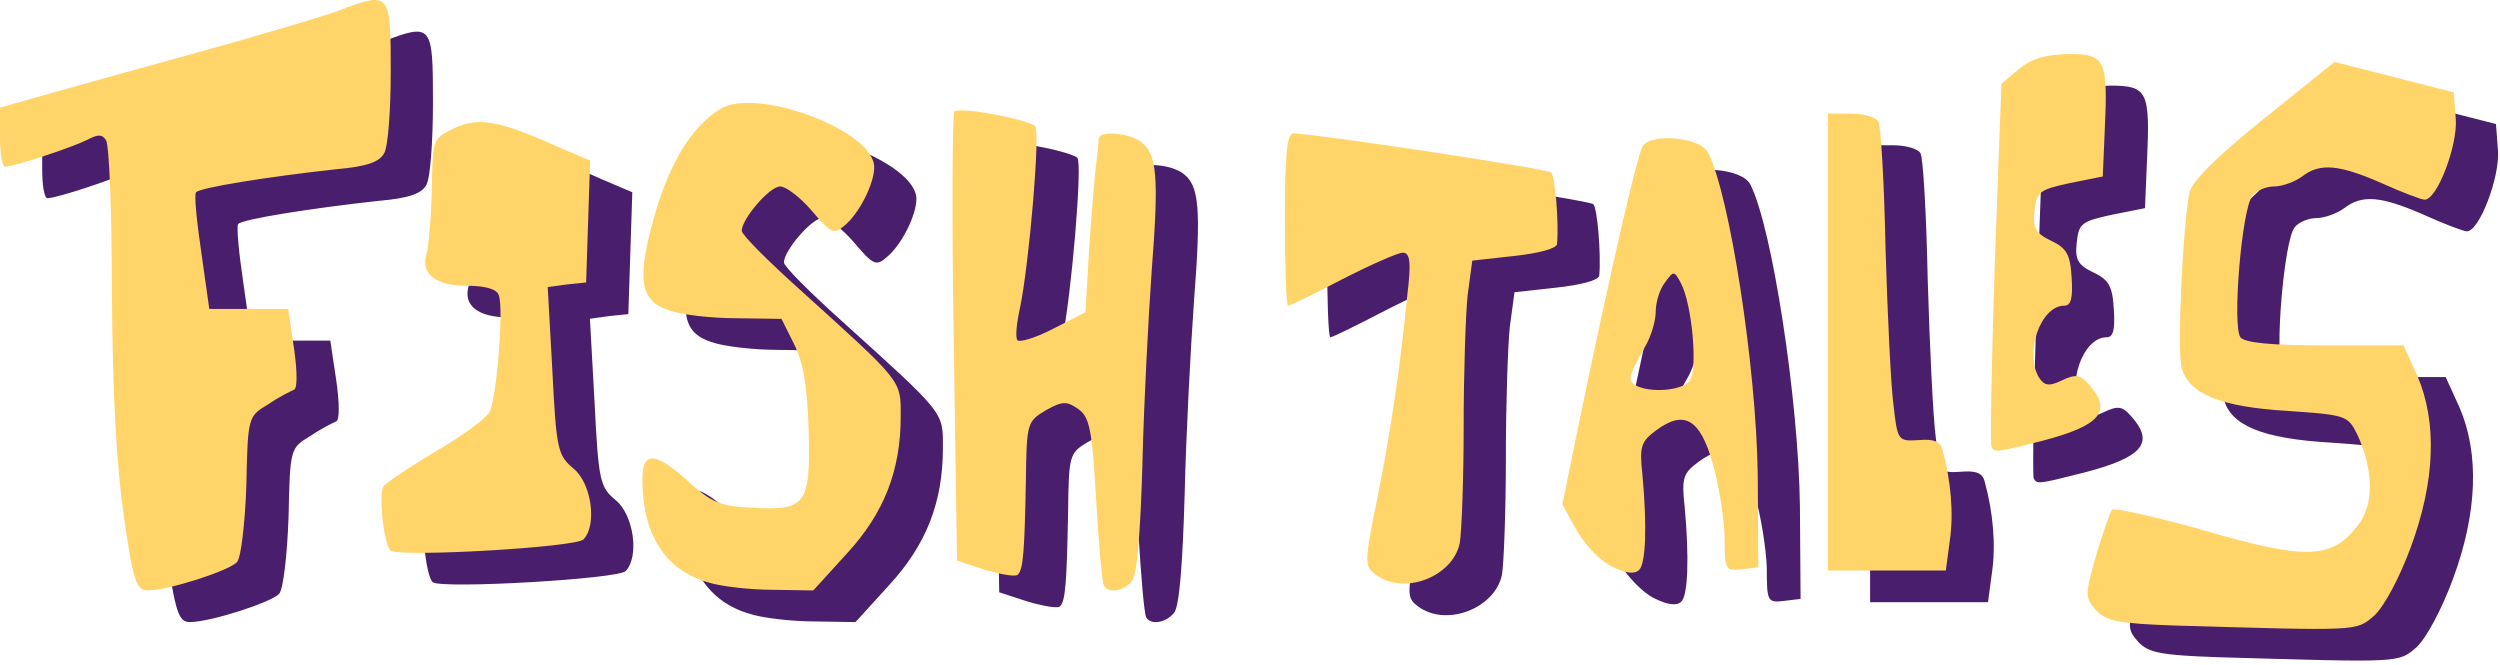
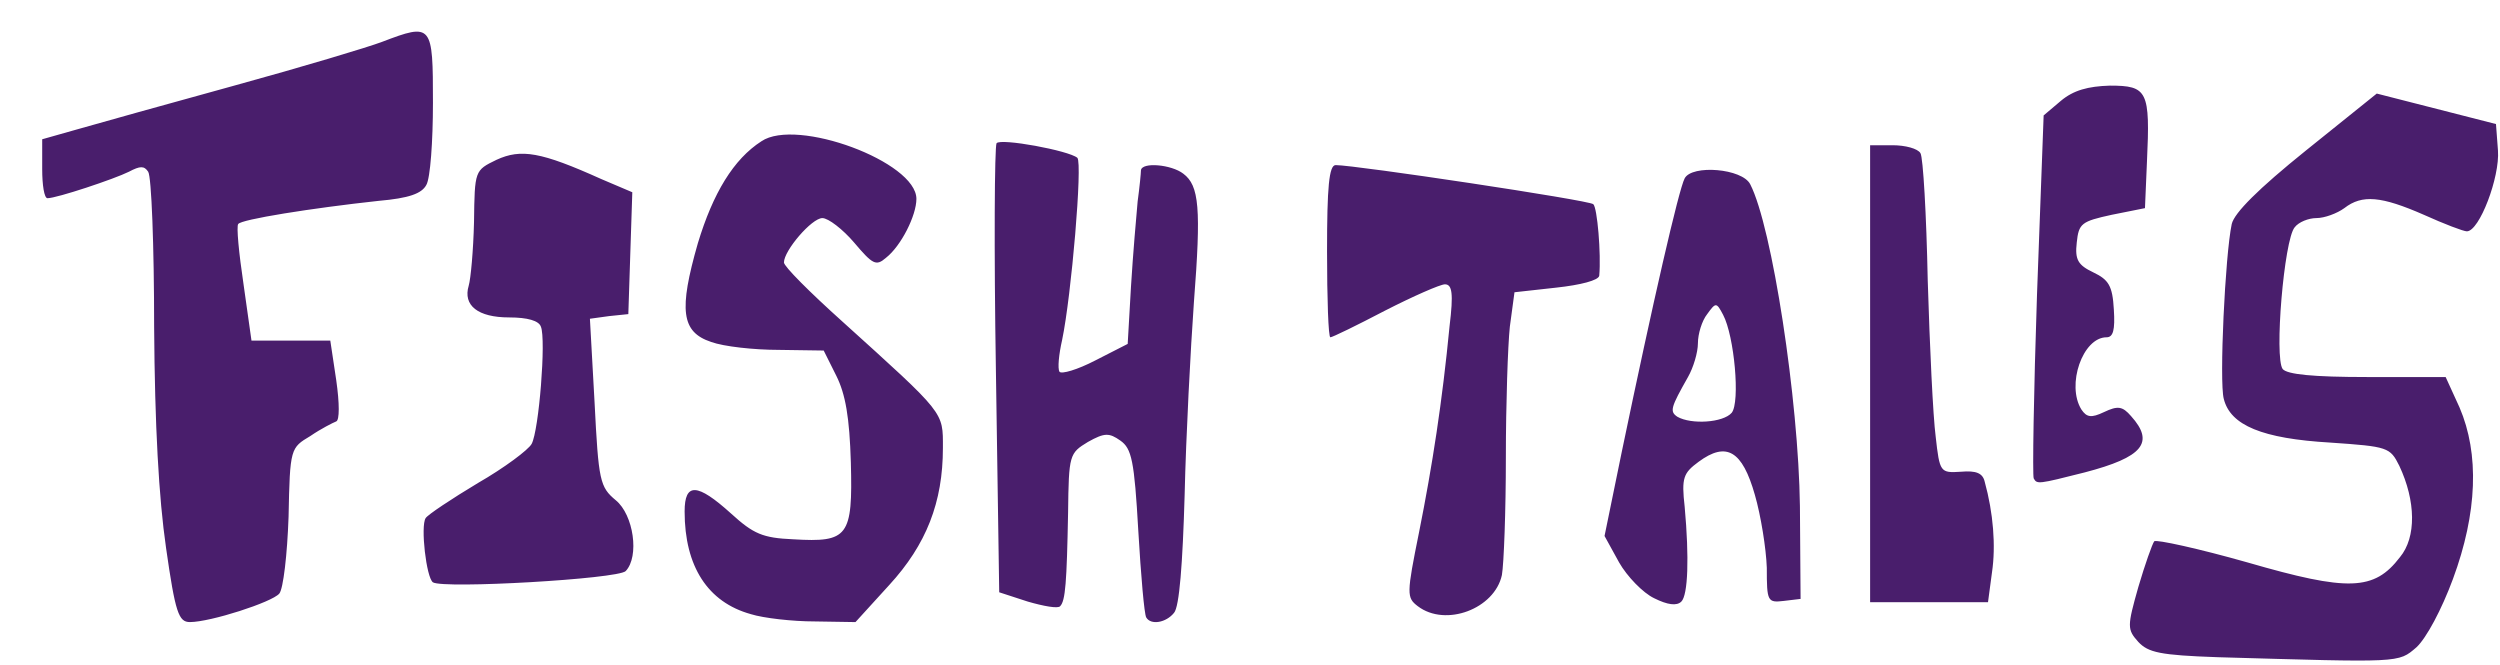
<svg xmlns="http://www.w3.org/2000/svg" xmlns:ns1="http://www.serif.com/" width="100%" height="100%" viewBox="0 0 237 63" version="1.1" xml:space="preserve" style="fill-rule:evenodd;clip-rule:evenodd;stroke-linejoin:round;stroke-miterlimit:1.414;">
  <path id="fish-tales" ns1:id="fish tales" d="M210.187,62.301c-5.4,-0.189 -6.53,-0.44 -7.472,-1.444c-1.067,-1.193 -1.067,-1.444 0,-5.212c0.628,-2.134 1.319,-4.081 1.507,-4.332c0.188,-0.188 4.207,0.691 8.853,2.009c9.543,2.763 11.992,2.7 14.44,-0.502c1.57,-1.883 1.507,-5.337 -0.062,-8.664c-0.879,-1.758 -1.068,-1.821 -6.53,-2.198c-6.467,-0.376 -9.481,-1.632 -10.109,-4.144c-0.439,-1.632 0.126,-13.624 0.754,-16.575c0.251,-1.067 2.511,-3.327 7.032,-6.969l6.718,-5.4l11.301,2.889l0.189,2.511c0.188,2.511 -1.758,7.66 -2.951,7.66c-0.314,0 -2.135,-0.691 -4.081,-1.57c-4.019,-1.758 -5.839,-1.946 -7.535,-0.628c-0.69,0.503 -1.883,0.942 -2.637,0.942c-0.753,0 -1.695,0.377 -2.072,0.879c-1.004,1.193 -1.946,12.369 -1.13,13.436c0.44,0.502 2.826,0.754 8.037,0.754l7.409,0l1.318,2.888c1.884,4.395 1.695,9.982 -0.628,16.261c-1.067,2.888 -2.511,5.588 -3.453,6.467c-1.758,1.507 -1.381,1.444 -18.898,0.942Zm-101.524,-3.767c-0.188,-0.314 -0.502,-3.956 -0.753,-8.225c-0.377,-6.656 -0.628,-7.786 -1.696,-8.539c-1.067,-0.754 -1.507,-0.754 -3.076,0.125c-1.758,1.068 -1.821,1.193 -1.884,6.718c-0.125,6.593 -0.251,8.351 -0.753,8.853c-0.188,0.251 -1.57,0 -3.077,-0.439l-2.699,-0.879l-0.314,-21.033c-0.189,-11.553 -0.126,-21.222 0.062,-21.536c0.377,-0.502 6.844,0.691 7.66,1.382c0.503,0.502 -0.565,13.059 -1.444,17.266c-0.314,1.381 -0.439,2.699 -0.251,3.013c0.188,0.251 1.695,-0.188 3.39,-1.067l3.077,-1.57l0.314,-5.462c0.188,-3.077 0.502,-6.655 0.628,-8.037c0.188,-1.381 0.314,-2.699 0.314,-2.95c0.062,-0.817 2.888,-0.566 4.018,0.313c1.507,1.131 1.695,3.265 1.004,12.181c-0.313,4.395 -0.753,12.682 -0.879,18.27c-0.188,6.53 -0.502,10.611 -1.004,11.176c-0.754,0.942 -2.198,1.193 -2.637,0.44Zm-37.483,-0.314c-4.081,-1.131 -6.278,-4.521 -6.278,-9.732c0,-2.763 1.193,-2.7 4.395,0.188c2.134,1.947 3.013,2.323 5.901,2.449c5.212,0.314 5.651,-0.251 5.463,-7.283c-0.126,-4.27 -0.503,-6.467 -1.382,-8.225l-1.192,-2.386l-4.27,-0.063c-2.323,0 -5.211,-0.314 -6.404,-0.753c-2.825,-0.942 -3.076,-3.014 -1.256,-9.355c1.444,-4.772 3.391,-7.974 6.028,-9.669c3.327,-2.26 14.691,1.946 14.691,5.462c0,1.57 -1.444,4.458 -2.888,5.588c-0.941,0.816 -1.255,0.628 -3.013,-1.444c-1.068,-1.256 -2.449,-2.323 -3.014,-2.323c-1.005,0 -3.642,3.077 -3.642,4.207c0,0.376 2.449,2.825 5.526,5.588c9.794,8.852 9.543,8.538 9.543,11.992c0,5.148 -1.57,9.166 -5.086,12.996l-3.202,3.516l-3.892,-0.063c-2.072,0 -4.835,-0.314 -6.028,-0.69Zm-39.868,-25.931l0.565,3.767c0.314,2.198 0.314,3.768 0,3.893c-0.314,0.126 -1.444,0.691 -2.449,1.381c-1.884,1.131 -1.946,1.131 -2.072,7.66c-0.125,3.579 -0.502,6.844 -0.879,7.283c-0.691,0.816 -6.53,2.7 -8.476,2.7c-1.067,0 -1.381,-0.879 -2.26,-7.032c-0.691,-4.772 -1.068,-11.615 -1.13,-20.97c0,-7.66 -0.251,-14.252 -0.565,-14.692c-0.377,-0.565 -0.754,-0.565 -1.821,0c-1.381,0.691 -6.844,2.512 -7.723,2.512c-0.314,0 -0.502,-1.256 -0.502,-2.763l0,-2.825l3.328,-0.942c1.758,-0.502 8.476,-2.386 14.88,-4.144c6.404,-1.758 12.682,-3.642 14.001,-4.144c4.771,-1.821 4.834,-1.695 4.834,5.776c0,3.642 -0.251,7.158 -0.628,7.786c-0.439,0.816 -1.632,1.256 -4.52,1.507c-6.341,0.69 -13.059,1.758 -13.311,2.197c-0.188,0.188 0.063,2.763 0.503,5.714l0.753,5.336l7.472,0Zm103.093,25.177c-1.067,-0.816 -1.067,-1.13 0.125,-7.032c1.256,-6.278 2.198,-12.368 2.889,-19.526c0.376,-3.076 0.251,-3.955 -0.44,-3.955c-0.439,0 -3.014,1.13 -5.713,2.511c-2.637,1.381 -4.96,2.511 -5.149,2.511c-0.188,0 -0.314,-3.641 -0.314,-8.162c0,-6.09 0.189,-8.162 0.817,-8.162c1.883,0 24.046,3.328 24.423,3.705c0.377,0.313 0.753,4.708 0.565,6.78c-0.063,0.44 -1.758,0.879 -4.081,1.131l-3.955,0.439l-0.44,3.265c-0.188,1.758 -0.377,7.346 -0.377,12.369c0,5.085 -0.188,10.108 -0.376,11.175c-0.691,3.202 -5.337,4.96 -7.974,2.951Zm22.414,-0.753c-1.067,-0.503 -2.574,-2.072 -3.327,-3.391l-1.382,-2.511l1.633,-7.974c2.951,-14.189 5.399,-24.863 5.964,-25.93c0.691,-1.319 5.463,-0.942 6.216,0.565c2.072,4.018 4.583,20.468 4.709,30.514l0.063,8.79l-1.57,0.188c-1.57,0.188 -1.632,0.063 -1.632,-3.139c-0.063,-1.821 -0.565,-4.96 -1.13,-6.907c-1.193,-4.206 -2.7,-5.085 -5.337,-3.139c-1.444,1.067 -1.633,1.507 -1.319,4.269c0.44,4.835 0.314,8.351 -0.314,8.979c-0.439,0.439 -1.318,0.314 -2.574,-0.314Zm20.468,-42.945l2.135,0c1.193,0 2.386,0.314 2.637,0.753c0.251,0.377 0.565,5.839 0.69,12.055c0.189,6.278 0.503,12.934 0.754,14.817c0.377,3.391 0.439,3.453 2.386,3.328c1.444,-0.126 2.072,0.125 2.26,0.942c0.816,2.95 1.067,6.09 0.691,8.601l-0.377,2.825l-11.176,0l0,-43.321Zm-136.244,41.438c-0.628,-0.44 -1.193,-5.337 -0.69,-6.09c0.188,-0.314 2.448,-1.821 4.96,-3.328c2.511,-1.444 4.771,-3.139 5.085,-3.704c0.691,-1.256 1.382,-9.92 0.879,-11.113c-0.188,-0.565 -1.255,-0.879 -3.013,-0.879c-2.951,0 -4.395,-1.13 -3.83,-3.014c0.188,-0.628 0.439,-3.327 0.502,-6.027c0.063,-4.897 0.063,-4.897 2.135,-5.902c2.323,-1.067 4.206,-0.753 9.92,1.821l2.951,1.255l-0.189,5.777l-0.188,5.776l-1.821,0.188l-1.821,0.251l0.44,7.911c0.377,7.472 0.502,8.037 2.009,9.293c1.695,1.381 2.26,5.336 0.942,6.718c-0.754,0.753 -17.266,1.695 -18.271,1.067Zm151.752,-9.857c-0.125,-0.314 0,-8.1 0.314,-17.455l0.628,-16.952l1.632,-1.381c1.193,-1.004 2.574,-1.381 4.646,-1.444c3.579,0 3.83,0.502 3.516,7.22l-0.188,4.395l-3.139,0.628c-2.888,0.628 -3.139,0.816 -3.328,2.637c-0.188,1.633 0.126,2.135 1.57,2.825c1.444,0.691 1.821,1.256 1.946,3.516c0.126,1.947 -0.063,2.637 -0.691,2.637c-2.26,0 -3.829,4.521 -2.385,6.844c0.502,0.753 0.941,0.816 2.134,0.251c1.319,-0.628 1.758,-0.565 2.575,0.377c2.26,2.511 1.13,3.893 -4.395,5.337c-4.458,1.13 -4.521,1.13 -4.835,0.565Zm-28.63,-6.216c0.816,-1.005 0.251,-7.283 -0.816,-9.292c-0.628,-1.193 -0.691,-1.193 -1.507,-0.063c-0.502,0.628 -0.879,1.883 -0.879,2.762c0,0.879 -0.439,2.324 -0.942,3.203c-1.632,2.888 -1.758,3.264 -1.004,3.767c1.318,0.753 4.332,0.565 5.148,-0.377Z" style="fill:#491e6c;fill-rule:nonzero;" />
-   <path id="fish-tales1" ns1:id="fish tales" d="M206.187,59.301c-5.4,-0.189 -6.53,-0.44 -7.472,-1.444c-1.067,-1.193 -1.067,-1.444 0,-5.212c0.628,-2.134 1.319,-4.081 1.507,-4.332c0.188,-0.188 4.207,0.691 8.853,2.009c9.543,2.763 11.992,2.7 14.44,-0.502c1.57,-1.883 1.507,-5.337 -0.062,-8.664c-0.879,-1.758 -1.068,-1.821 -6.53,-2.198c-6.467,-0.376 -9.481,-1.632 -10.109,-4.144c-0.439,-1.632 0.126,-13.624 0.754,-16.575c0.251,-1.067 2.511,-3.327 7.032,-6.969l6.718,-5.4l11.301,2.889l0.189,2.511c0.188,2.511 -1.758,7.66 -2.951,7.66c-0.314,0 -2.135,-0.691 -4.081,-1.57c-4.019,-1.758 -5.839,-1.946 -7.535,-0.628c-0.69,0.503 -1.883,0.942 -2.637,0.942c-0.753,0 -1.695,0.377 -2.072,0.879c-1.004,1.193 -1.946,12.369 -1.13,13.436c0.44,0.502 2.826,0.754 8.037,0.754l7.409,0l1.318,2.888c1.884,4.395 1.695,9.982 -0.628,16.261c-1.067,2.888 -2.511,5.588 -3.453,6.467c-1.758,1.507 -1.381,1.444 -18.898,0.942Zm-101.524,-3.767c-0.188,-0.314 -0.502,-3.956 -0.753,-8.225c-0.377,-6.656 -0.628,-7.786 -1.696,-8.539c-1.067,-0.754 -1.507,-0.754 -3.076,0.125c-1.758,1.068 -1.821,1.193 -1.884,6.718c-0.125,6.593 -0.251,8.351 -0.753,8.853c-0.188,0.251 -1.57,0 -3.077,-0.439l-2.699,-0.879l-0.314,-21.033c-0.189,-11.553 -0.126,-21.222 0.062,-21.536c0.377,-0.502 6.844,0.691 7.66,1.382c0.503,0.502 -0.565,13.059 -1.444,17.266c-0.314,1.381 -0.439,2.699 -0.251,3.013c0.188,0.251 1.695,-0.188 3.39,-1.067l3.077,-1.57l0.314,-5.462c0.188,-3.077 0.502,-6.655 0.628,-8.037c0.188,-1.381 0.314,-2.699 0.314,-2.95c0.062,-0.817 2.888,-0.566 4.018,0.313c1.507,1.131 1.695,3.265 1.004,12.181c-0.313,4.395 -0.753,12.682 -0.879,18.27c-0.188,6.53 -0.502,10.611 -1.004,11.176c-0.754,0.942 -2.198,1.193 -2.637,0.44Zm-37.483,-0.314c-4.081,-1.131 -6.278,-4.521 -6.278,-9.732c0,-2.763 1.193,-2.7 4.395,0.188c2.134,1.947 3.013,2.323 5.901,2.449c5.212,0.314 5.651,-0.251 5.463,-7.283c-0.126,-4.27 -0.503,-6.467 -1.382,-8.225l-1.192,-2.386l-4.27,-0.063c-2.323,0 -5.211,-0.314 -6.404,-0.753c-2.825,-0.942 -3.076,-3.014 -1.256,-9.355c1.444,-4.772 3.391,-7.974 6.028,-9.669c3.327,-2.26 14.691,1.946 14.691,5.462c0,1.57 -1.444,4.458 -2.888,5.588c-0.941,0.816 -1.255,0.628 -3.013,-1.444c-1.068,-1.256 -2.449,-2.323 -3.014,-2.323c-1.005,0 -3.642,3.077 -3.642,4.207c0,0.376 2.449,2.825 5.526,5.588c9.794,8.852 9.543,8.538 9.543,11.992c0,5.148 -1.57,9.166 -5.086,12.996l-3.202,3.516l-3.892,-0.063c-2.072,0 -4.835,-0.314 -6.028,-0.69Zm-39.868,-25.931l0.565,3.767c0.314,2.198 0.314,3.768 0,3.893c-0.314,0.126 -1.444,0.691 -2.449,1.381c-1.884,1.131 -1.946,1.131 -2.072,7.66c-0.125,3.579 -0.502,6.844 -0.879,7.283c-0.691,0.816 -6.53,2.7 -8.476,2.7c-1.067,0 -1.381,-0.879 -2.26,-7.032c-0.691,-4.772 -1.068,-11.615 -1.13,-20.97c0,-7.66 -0.251,-14.252 -0.565,-14.692c-0.377,-0.565 -0.754,-0.565 -1.821,0c-1.381,0.691 -6.844,2.512 -7.723,2.512c-0.314,0 -0.502,-1.256 -0.502,-2.763l0,-2.825l3.328,-0.942c1.758,-0.502 8.476,-2.386 14.88,-4.144c6.404,-1.758 12.682,-3.642 14.001,-4.144c4.771,-1.821 4.834,-1.695 4.834,5.776c0,3.642 -0.251,7.158 -0.628,7.786c-0.439,0.816 -1.632,1.256 -4.52,1.507c-6.341,0.69 -13.059,1.758 -13.311,2.197c-0.188,0.188 0.063,2.763 0.503,5.714l0.753,5.336l7.472,0Zm103.093,25.177c-1.067,-0.816 -1.067,-1.13 0.125,-7.032c1.256,-6.278 2.198,-12.368 2.889,-19.526c0.376,-3.076 0.251,-3.955 -0.44,-3.955c-0.439,0 -3.014,1.13 -5.713,2.511c-2.637,1.381 -4.96,2.511 -5.149,2.511c-0.188,0 -0.314,-3.641 -0.314,-8.162c0,-6.09 0.189,-8.162 0.817,-8.162c1.883,0 24.046,3.328 24.423,3.705c0.377,0.313 0.753,4.708 0.565,6.78c-0.063,0.44 -1.758,0.879 -4.081,1.131l-3.955,0.439l-0.44,3.265c-0.188,1.758 -0.377,7.346 -0.377,12.369c0,5.085 -0.188,10.108 -0.376,11.175c-0.691,3.202 -5.337,4.96 -7.974,2.951Zm22.414,-0.753c-1.067,-0.503 -2.574,-2.072 -3.327,-3.391l-1.382,-2.511l1.633,-7.974c2.951,-14.189 5.399,-24.863 5.964,-25.93c0.691,-1.319 5.463,-0.942 6.216,0.565c2.072,4.018 4.583,20.468 4.709,30.514l0.063,8.79l-1.57,0.188c-1.57,0.188 -1.632,0.063 -1.632,-3.139c-0.063,-1.821 -0.565,-4.96 -1.13,-6.907c-1.193,-4.206 -2.7,-5.085 -5.337,-3.139c-1.444,1.067 -1.633,1.507 -1.319,4.269c0.44,4.835 0.314,8.351 -0.314,8.979c-0.439,0.439 -1.318,0.314 -2.574,-0.314Zm20.468,-42.945l2.135,0c1.193,0 2.386,0.314 2.637,0.753c0.251,0.377 0.565,5.839 0.69,12.055c0.189,6.278 0.503,12.934 0.754,14.817c0.377,3.391 0.439,3.453 2.386,3.328c1.444,-0.126 2.072,0.125 2.26,0.942c0.816,2.95 1.067,6.09 0.691,8.601l-0.377,2.825l-11.176,0l0,-43.321Zm-136.244,41.438c-0.628,-0.44 -1.193,-5.337 -0.69,-6.09c0.188,-0.314 2.448,-1.821 4.96,-3.328c2.511,-1.444 4.771,-3.139 5.085,-3.704c0.691,-1.256 1.382,-9.92 0.879,-11.113c-0.188,-0.565 -1.255,-0.879 -3.013,-0.879c-2.951,0 -4.395,-1.13 -3.83,-3.014c0.188,-0.628 0.439,-3.327 0.502,-6.027c0.063,-4.897 0.063,-4.897 2.135,-5.902c2.323,-1.067 4.206,-0.753 9.92,1.821l2.951,1.255l-0.189,5.777l-0.188,5.776l-1.821,0.188l-1.821,0.251l0.44,7.911c0.377,7.472 0.502,8.037 2.009,9.293c1.695,1.381 2.26,5.336 0.942,6.718c-0.754,0.753 -17.266,1.695 -18.271,1.067Zm151.752,-9.857c-0.125,-0.314 0,-8.1 0.314,-17.455l0.628,-16.952l1.632,-1.381c1.193,-1.004 2.574,-1.381 4.646,-1.444c3.579,0 3.83,0.502 3.516,7.22l-0.188,4.395l-3.139,0.628c-2.888,0.628 -3.139,0.816 -3.328,2.637c-0.188,1.633 0.126,2.135 1.57,2.825c1.444,0.691 1.821,1.256 1.946,3.516c0.126,1.947 -0.063,2.637 -0.691,2.637c-2.26,0 -3.829,4.521 -2.385,6.844c0.502,0.753 0.941,0.816 2.134,0.251c1.319,-0.628 1.758,-0.565 2.575,0.377c2.26,2.511 1.13,3.893 -4.395,5.337c-4.458,1.13 -4.521,1.13 -4.835,0.565Zm-28.63,-6.216c0.816,-1.005 0.251,-7.283 -0.816,-9.292c-0.628,-1.193 -0.691,-1.193 -1.507,-0.063c-0.502,0.628 -0.879,1.883 -0.879,2.762c0,0.879 -0.439,2.324 -0.942,3.203c-1.632,2.888 -1.758,3.264 -1.004,3.767c1.318,0.753 4.332,0.565 5.148,-0.377Z" style="fill:#ffd469;fill-rule:nonzero;" />
</svg>